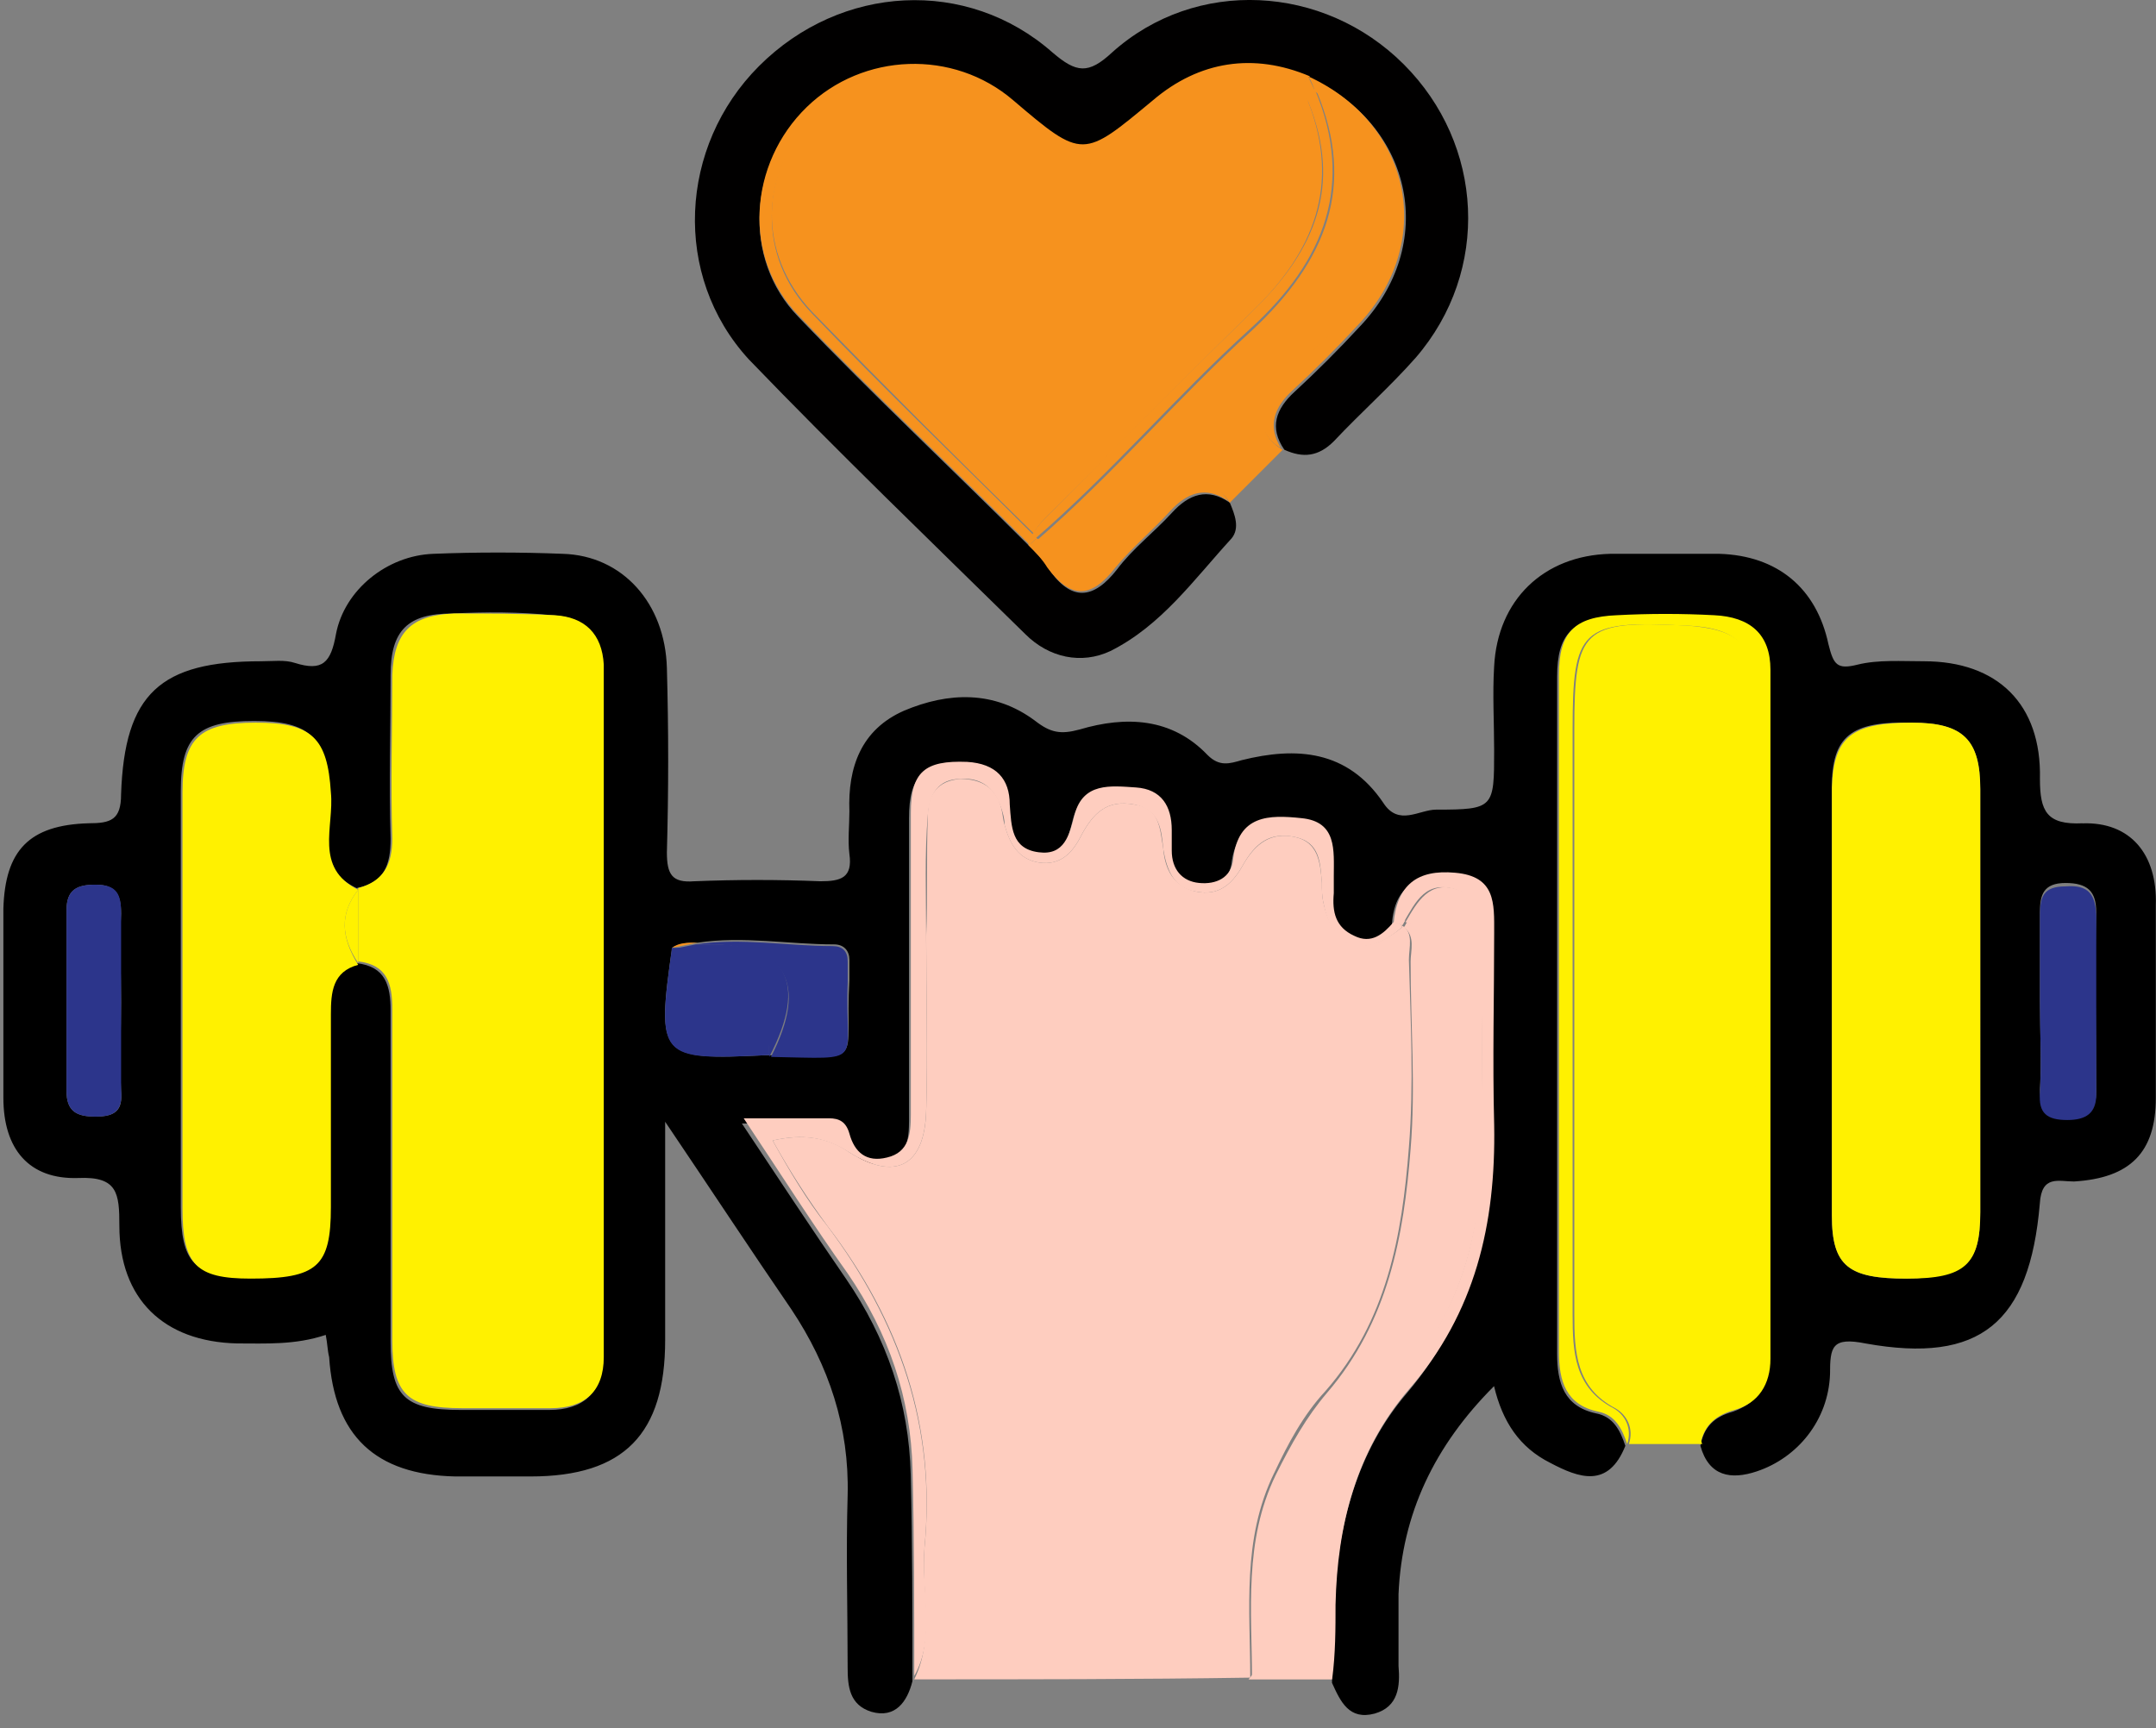
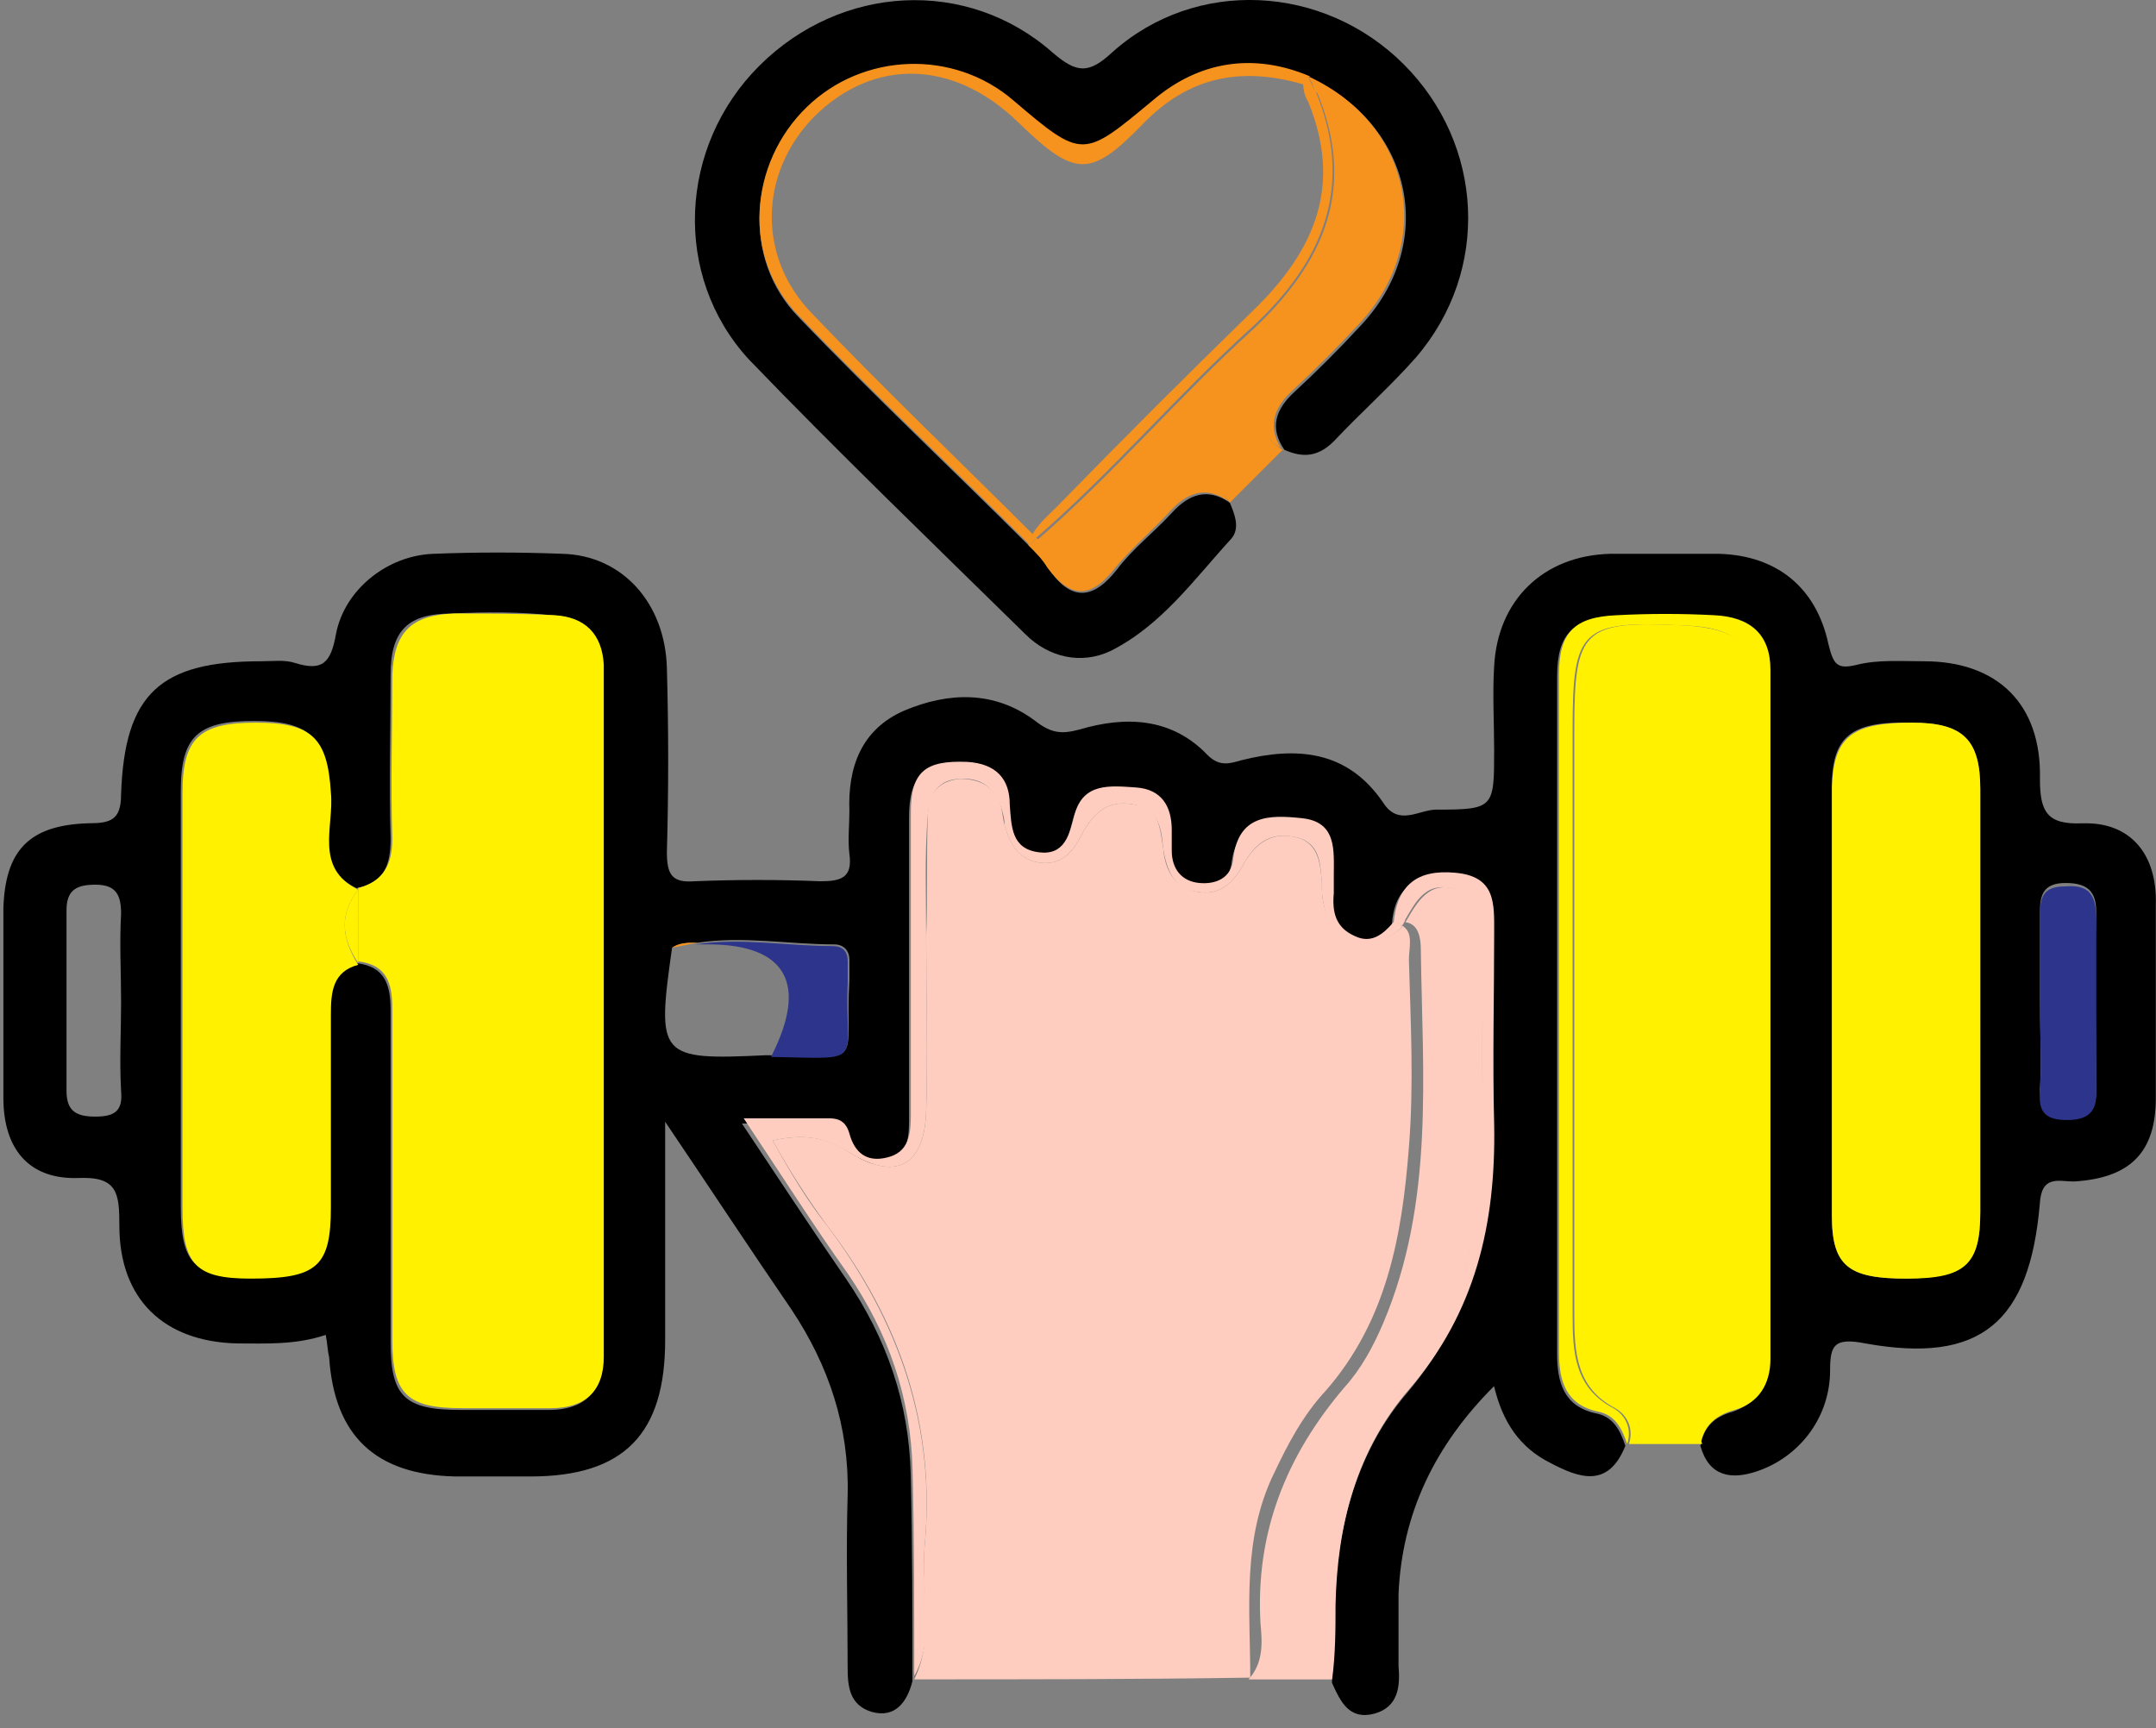
<svg xmlns="http://www.w3.org/2000/svg" fill="none" height="101" viewBox="0 0 126 101" width="126">
  <rect x="0" y="0" width="126" height="101" fill="#808080" stroke="none" />
  <path d="m121.709 48.121c-2.093.1-2.492-.698-2.492-2.592.1-4.386-2.492-6.878-6.778-6.878-1.296 0-2.691-.1-3.887.199-1.197.299-1.396 0-1.695-1.196-.698-3.289-2.99-5.183-6.38-5.283-2.093 0-4.286 0-6.379 0-3.888.1-6.579 2.691-6.778 6.579-.1 1.595 0 3.289 0 4.884 0 3.389 0 3.489-3.389 3.489-.997 0-2.193.997-3.09-.399-2.093-3.09-5.084-3.289-8.274-2.492-.698.199-1.296.399-1.994-.299-2.093-2.193-4.785-2.293-7.476-1.495-1.097.299-1.695.199-2.592-.498-2.392-1.794-5.084-1.694-7.675-.598-2.492 1.097-3.289 3.289-3.19 5.881 0 .797-.1 1.694 0 2.492.199 1.395-.498 1.595-1.695 1.595-2.492-.1-4.884-.1-7.376 0-1.296.1-1.595-.399-1.595-1.695.1-3.588.1-7.177 0-10.765-.1-3.788-2.592-6.579-6.08-6.679-2.492-.1-5.084-.1-7.576 0-2.691.1-5.183 2.093-5.682 4.685-.299 1.695-.797 2.193-2.392 1.695-.598-.199-1.296-.1-1.994-.1-5.881 0-7.974 1.894-8.174 7.775 0 1.495-.598 1.694-1.894 1.694-3.489.1-4.884 1.595-4.984 4.984v11.065c0 2.99 1.495 4.785 4.386 4.685 2.293-.1 2.392.897 2.392 2.791 0 4.286 2.592 6.778 6.878 6.878 1.695 0 3.389.1 5.183-.498.1.498.1.897.199 1.296.299 4.585 2.691 6.878 7.376 6.978h4.386c5.482 0 7.875-2.492 7.875-7.974 0-4.087 0-8.273 0-12.759 2.691 3.987 4.984 7.476 7.376 10.965 2.193 3.289 3.389 6.878 3.289 10.865-.1 3.389 0 6.679 0 10.068 0 1.097.1 2.193 1.395 2.592 1.396.399 2.093-.598 2.392-1.794 0-3.987-0-7.974-.1-12.061-.1-4.186-1.395-7.974-3.788-11.463-1.994-2.891-3.888-5.781-6.08-9.071h4.984c.698 0 .997.199 1.196.897.299 1.096 1.097 1.694 2.193 1.395 1.296-.299 1.395-1.395 1.395-2.492 0-5.881 0-11.762 0-17.643 0-2.492.797-3.19 3.289-2.99 1.595.1 2.392.897 2.492 2.492 0 1.296 0 2.592 1.695 2.791 1.495.199 1.794-.997 2.093-2.193.498-1.994 2.193-1.695 3.588-1.595 1.495.1 2.093 1.097 2.093 2.492v1.196c0 1.097.498 1.695 1.595 1.894.997.1 1.794-.299 1.994-1.395.299-2.592 2.093-2.592 3.987-2.392 2.093.299 1.894 1.894 1.894 3.389v.997c-.1 1.096.199 1.994 1.196 2.492.997.399 1.695-.1 2.293-.797.1-2.293 1.296-3.09 3.588-2.99 2.392.199 2.293 1.794 2.293 3.489v11.264c.1 5.682-1.196 10.965-4.984 15.45-2.99 3.489-4.087 7.875-4.286 12.56 0 1.495-.1 2.891-.1 4.386.498 1.097.997 2.193 2.492 1.795 1.395-.399 1.495-1.595 1.395-2.791 0-1.395 0-2.791 0-4.187.199-4.685 2.093-8.672 5.582-12.161.498 2.093 1.495 3.588 3.289 4.486 1.695.897 3.389 1.495 4.386-.997-.299-.897-.698-1.695-1.695-1.894-1.894-.399-2.293-1.794-2.293-3.489 0-13.158 0-26.415 0-39.573 0-2.492.897-3.389 3.389-3.489 1.894-.1 3.788 0 5.682 0 1.993.1 3.289 1.097 3.289 3.19v40.271c0 1.495-.698 2.492-2.093 2.99-1.097.299-1.695.897-1.894 1.994.498 1.794 1.794 1.994 3.289 1.495 2.393-.797 4.187-2.99 4.287-5.682 0-1.595.099-2.193 2.093-1.794 6.679 1.196 9.569-1.196 10.167-8.174.1-1.695 1.097-1.296 1.994-1.296 3.289-.199 4.785-1.695 4.785-4.884 0-3.788 0-7.576 0-11.264.099-2.99-1.496-4.884-4.287-4.785zm-116.127 17.145c-1.096 0-1.695-.299-1.695-1.495 0-3.489 0-6.978 0-10.566 0-1.196.598-1.495 1.695-1.495 1.196 0 1.495.598 1.495 1.695-.1 1.694 0 3.389 0 5.183 0 1.695-.1 3.389 0 5.183.1 1.097-.299 1.495-1.495 1.495zm29.605 14.155c0 1.994-1.097 2.99-3.09 2.99-1.695 0-3.389 0-5.183 0-3.289 0-4.087-.797-4.087-3.987 0-6.479 0-12.958 0-19.338 0-1.495-.299-2.592-1.994-2.791-1.595.399-1.595 1.595-1.595 2.891v11.264c0 3.588-.797 4.286-4.685 4.186-3.19 0-3.987-.797-3.987-4.087 0-8.074 0-16.248 0-24.322 0-3.19.997-4.087 4.286-4.087 3.289 0 4.187.997 4.386 4.087.1 1.994-1.096 4.386 1.595 5.682 1.595-.299 1.994-1.296 1.994-2.891-.1-3.19 0-6.38 0-9.569 0-2.592.997-3.588 3.588-3.588 1.994-.1 3.888-.1 5.881.1 1.794.1 2.891 1.097 2.891 2.99zm9.769-17.743c-.1 0-.199 0-.199 0-6.28.299-6.38.1-5.482-6.28.498-.299.997-.299 1.495-.299 2.691-.399 5.283.1 7.974.1.598 0 .897.399.897.897v1.196c-.299 4.984 1.097 4.585-4.685 4.386zm70.773 9.171c0 3.09-.898 3.788-4.287 3.888-3.389 0-4.386-.698-4.386-3.688 0-8.373 0-16.647 0-25.02 0-2.99 1.097-3.888 4.685-3.788 2.991 0 3.988.997 3.988 3.888v12.261zm6.778-7.077c0 1.196-.499 1.495-1.695 1.495s-1.595-.399-1.595-1.595c.1-1.694 0-3.389 0-5.183 0-1.695 0-3.389 0-5.183 0-.997.2-1.695 1.496-1.695 1.295 0 1.794.498 1.794 1.695-.1 3.588 0 6.978 0 10.466z" fill="#000" />
-   <path d="m74.464 86.099c.797-1.694 1.694-3.389 2.99-4.785 3.588-4.087 4.486-9.071 4.884-14.254.299-3.688.1-7.376 0-10.965 0-.698.299-1.595-.399-1.994v.1c-2.193 1.794-3.987 1.296-4.585-1.396-.1-.399-.1-.797-.1-1.196-.1-1.196-.199-2.392-1.595-2.691-1.395-.299-2.293.399-2.99 1.595-.598 1.097-1.395 1.894-2.791 1.595-1.296-.299-1.794-1.296-1.894-2.492-.199-1.196-.199-2.392-1.695-2.592-1.595-.299-2.392.498-3.09 1.794-.498.997-1.196 1.794-2.492 1.595-1.196-.199-1.695-1.097-1.994-2.193-.1-.299-.1-.598-.199-.997-.299-1.196-1.196-1.695-2.392-1.695-1.296.1-1.894.897-1.894 2.093-.1 2.392 0 4.785-.1 7.077 0 3.389.1 6.878 0 10.267-.1 3.19-1.794 4.087-4.486 2.392-1.296-.897-2.691-1.097-4.486-.698.997 1.794 2.093 3.489 3.19 4.984 4.286 5.582 6.38 11.762 5.682 18.84-.199 2.592.598 5.283-.598 7.675 6.579 0 13.058 0 19.637-.1 0-3.987-.498-8.074 1.396-11.962z" fill="#fecdbf" />
+   <path d="m74.464 86.099c.797-1.694 1.694-3.389 2.99-4.785 3.588-4.087 4.486-9.071 4.884-14.254.299-3.688.1-7.376 0-10.965 0-.698.299-1.595-.399-1.994v.1c-2.193 1.794-3.987 1.296-4.585-1.396-.1-.399-.1-.797-.1-1.196-.1-1.196-.199-2.392-1.595-2.691-1.395-.299-2.293.399-2.99 1.595-.598 1.097-1.395 1.894-2.791 1.595-1.296-.299-1.794-1.296-1.894-2.492-.199-1.196-.199-2.392-1.695-2.592-1.595-.299-2.392.498-3.09 1.794-.498.997-1.196 1.794-2.492 1.595-1.196-.199-1.695-1.097-1.994-2.193-.1-.299-.1-.598-.199-.997-.299-1.196-1.196-1.695-2.392-1.695-1.296.1-1.894.897-1.894 2.093-.1 2.392 0 4.785-.1 7.077 0 3.389.1 6.878 0 10.267-.1 3.19-1.794 4.087-4.486 2.392-1.296-.897-2.691-1.097-4.486-.698.997 1.794 2.093 3.489 3.19 4.984 4.286 5.582 6.38 11.762 5.682 18.84-.199 2.592.598 5.283-.598 7.675 6.579 0 13.058 0 19.637-.1 0-3.987-.498-8.074 1.396-11.962" fill="#fecdbf" />
  <path d="m54.025 90.485c.698-7.077-1.495-13.257-5.682-18.84-1.196-1.495-2.193-3.19-3.19-4.984 1.794-.399 3.09-.199 4.486.698 2.691 1.695 4.386.797 4.486-2.392.1-3.389 0-6.878 0-10.267 0-2.392-.1-4.785.1-7.077.1-1.196.598-2.093 1.894-2.093 1.196-.1 1.994.498 2.392 1.694.1.299.199.598.199.997.299 1.097.797 1.994 1.994 2.193 1.296.199 1.994-.598 2.492-1.595.698-1.296 1.495-2.093 3.09-1.794 1.495.299 1.595 1.495 1.695 2.592.199 1.196.598 2.293 1.894 2.492 1.396.299 2.193-.498 2.791-1.595.698-1.196 1.495-1.894 2.99-1.595s1.495 1.495 1.595 2.691c0 .399 0 .797.1 1.196.498 2.691 2.392 3.289 4.585 1.395v-.1c-.1-.1-.299-.199-.498-.199-.598.698-1.296 1.296-2.293.797-1.097-.498-1.296-1.395-1.196-2.492 0-.299 0-.698 0-.997 0-1.495.199-3.19-1.894-3.389-1.894-.199-3.688-.199-3.987 2.392-.1 1.097-.997 1.495-1.994 1.396s-1.595-.797-1.595-1.894c0-.399 0-.797 0-1.196 0-1.395-.598-2.392-2.093-2.492s-3.09-.299-3.588 1.595c-.299 1.196-.598 2.392-2.093 2.193-1.595-.199-1.595-1.495-1.694-2.791 0-1.495-.797-2.392-2.492-2.492-2.492-.1-3.289.598-3.289 2.99v17.643c0 1.096-.1 2.193-1.395 2.492-1.196.299-1.894-.299-2.193-1.395-.199-.698-.598-.897-1.196-.897-1.495 0-2.99 0-4.984 0 2.193 3.289 4.087 6.28 6.08 9.071 2.392 3.489 3.688 7.277 3.788 11.463.1 3.987.1 7.974.1 12.061 1.296-2.293.399-4.984.598-7.476z" fill="#fecdbf" />
  <path d="m100.578 82.012c1.496-.997 2.094-2.392 2.094-4.186 0-12.36 0-24.721 0-37.081 0-3.09-1.097-3.987-4.187-4.186-5.981-.299-6.479.199-6.479 6.08v34.19c0 2.193.1 4.286 2.392 5.482.698.399 1.097 1.196.797 2.093h4.286c-.498-1.196.299-1.894 1.096-2.392z" fill="#fff100" />
  <path d="m101.374 82.41c1.396-.399 2.094-1.495 2.094-2.99 0-13.457 0-26.814 0-40.271 0-2.093-1.196-3.09-3.29-3.19-1.894-.1-3.788-.1-5.681 0-2.492.1-3.389.997-3.389 3.489v39.573c0 1.694.399 3.09 2.293 3.489.997.199 1.395.997 1.694 1.894.299-.897-.1-1.695-.797-2.093-2.293-1.196-2.392-3.289-2.392-5.482 0-11.364 0-22.727 0-34.19 0-5.881.498-6.38 6.479-6.08 3.09.1 4.187 1.097 4.187 4.187.099 12.36 0 24.721 0 37.081 0 1.794-.598 3.19-2.094 4.187-.797.498-1.595 1.196-1.096 2.392.199-1.097.897-1.695 1.993-1.994z" fill="#fff100" />
  <path d="m59.91 37.056c1.395 1.395 3.289 1.794 4.984.997 2.99-1.495 4.884-4.187 7.077-6.579.498-.598.199-1.396-.1-2.093-1.296-.897-2.392-.498-3.389.598-.997 1.096-2.293 2.093-3.19 3.289-1.395 1.794-2.691 1.894-3.987 0-.299-.498-.698-.897-1.097-1.296-4.486-4.486-9.171-8.872-13.556-13.457-3.289-3.389-2.891-8.871.498-12.161 3.289-3.19 8.572-3.389 12.061-.399 4.087 3.489 3.987 3.389 8.174 0 2.691-2.293 5.881-2.791 9.171-1.396 6.08 2.791 7.476 9.769 2.891 14.553-1.196 1.296-2.492 2.592-3.788 3.788-1.096.997-1.495 2.093-.598 3.389 1.097.498 1.994.399 2.891-.498 1.595-1.695 3.289-3.19 4.785-4.884 4.386-5.084 3.987-12.46-.698-17.145-4.685-4.685-12.161-5.084-17.045-.698-1.395 1.296-2.093 1.196-3.489 0-4.984-4.386-12.36-3.987-17.145.797-4.685 4.685-5.084 12.261-.598 17.145 5.183 5.383 10.666 10.666 16.148 16.049z" fill="#010000" />
  <path d="m77.253 95.17c.1-5.582 1.495-10.765 5.084-15.052 3.09-3.788 4.187-8.074 4.286-12.759 0-3.888 0-7.875 0-11.762 0-1.296.399-2.99-1.395-3.588-1.695-.598-2.392.698-3.09 1.894.797.1.897.997.897 1.595.1 7.376.797 14.753-2.193 21.83-.598 1.395-1.296 2.691-2.293 3.788-3.389 3.987-5.183 8.473-4.884 13.756.1 1.097.199 2.293-.698 3.289h4.884c-.698-.897-.598-1.994-.598-2.99z" fill="#fecdbf" />
  <path d="m78.052 93.774c.1-4.585 1.196-8.971 4.286-12.56 3.888-4.486 5.084-9.669 4.984-15.45-.1-3.788 0-7.576 0-11.264 0-1.694.1-3.289-2.293-3.489-2.193-.199-3.389.698-3.588 2.99.199-.1.399-.1.598-.1.698-1.196 1.296-2.492 3.09-1.894 1.794.598 1.296 2.293 1.395 3.588.1 3.888.1 7.875 0 11.762 0 4.685-1.097 8.971-4.286 12.759-3.588 4.286-4.984 9.569-5.084 15.052 0 1.097-.1 2.193.698 2.99.199-1.495.199-2.99.199-4.386z" fill="#fecdbf" />
-   <path d="m73.765 94.87c-.399-5.283 1.495-9.769 4.884-13.756.997-1.097 1.695-2.392 2.293-3.788 2.99-7.077 2.293-14.454 2.193-21.83 0-.698-.1-1.495-.897-1.595-.1.1-.1.199-.199.299.698.498.399 1.395.399 1.994 0 3.688.299 7.376 0 10.965-.399 5.084-1.296 10.068-4.884 14.254-1.196 1.395-2.093 2.99-2.99 4.785-1.894 3.888-1.395 7.974-1.395 11.962.698-.997.698-2.193.598-3.289z" fill="#fecdbf" />
  <path d="m81.938 54.101c.1-.1.1-.199.199-.299-.199 0-.399 0-.598.1.1.1.299.1.399.199z" fill="#fecdbf" />
  <path d="m74.762 22.702c.997-1.396 2.293-2.492 3.588-3.688 4.585-4.685 3.987-10.267-1.395-13.656 2.293 5.482.598 9.868-3.788 13.955-4.286 3.888-8.074 8.373-12.56 12.261.1.1.199.299.399.399 2.193 2.293 2.193 2.293 4.386.1.997-.997 1.894-2.093 2.99-2.891 1.196-.797 2.392-1.495 3.489.199.997-.997 2.093-2.093 3.09-3.09-1.794-1.096-.997-2.392-.199-3.588z" fill="#f6921e" />
  <path d="m75.557 22.802c1.296-1.196 2.592-2.492 3.788-3.788 4.585-4.785 3.19-11.762-2.891-14.553.199.299.299.598.399.897 5.383 3.389 5.981 8.971 1.395 13.656-1.196 1.196-2.592 2.293-3.588 3.688-.797 1.097-1.495 2.492.199 3.489-.797-1.296-.399-2.392.698-3.389z" fill="#f6921e" />
  <path d="m68.381 29.082c-1.097.797-1.994 1.894-2.99 2.891-2.193 2.093-2.193 2.093-4.386-.1-.1-.1-.199-.299-.399-.399-.199.1-.299.299-.498.399.399.399.797.797 1.097 1.296 1.395 1.894 2.592 1.794 3.987 0 .997-1.196 2.193-2.193 3.19-3.289s2.093-1.495 3.389-.598c-.997-1.694-2.293-.997-3.389-.199z" fill="#f6921e" />
  <path d="m32.395 35.959c-1.994-.1-3.888-.1-5.881-.1-2.492.1-3.489 1.097-3.588 3.588 0 3.19-.1 6.38 0 9.569 0 1.495-.498 2.492-1.994 2.891v4.286c1.695.199 1.994 1.296 1.994 2.791v19.338c0 3.19.897 3.987 4.087 3.987h5.183c1.994 0 3.09-.997 3.09-2.99 0-13.457 0-27.013 0-40.47-.1-1.794-1.097-2.791-2.891-2.891z" fill="#fff100" />
  <path d="m20.933 52.008c-2.592-1.296-1.395-3.688-1.595-5.682-.199-3.19-1.097-4.087-4.386-4.087-3.289 0-4.286.897-4.286 4.087v24.322c0 3.289.797 4.087 3.987 4.087 3.888 0 4.685-.698 4.685-4.186 0-3.788 0-7.576 0-11.264 0-1.296.1-2.492 1.595-2.891-.997-1.595-1.097-2.99 0-4.386z" fill="#fff100" />
  <path d="m20.934 56.294c0-1.395 0-2.891 0-4.286-1.097 1.395-.997 2.791 0 4.286z" fill="#fff100" />
  <path d="m115.731 46.127c0-2.891-.997-3.888-3.987-3.888-3.489 0-4.586.797-4.685 3.788v25.02c0 2.99.996 3.688 4.386 3.688 3.389 0 4.286-.797 4.286-3.888 0-4.186 0-8.373 0-12.46s0-8.174 0-12.261z" fill="#fff100" />
-   <path d="m7.078 58.587c0-1.695 0-3.389 0-5.183 0-1.097-.199-1.695-1.495-1.695-1.096 0-1.695.299-1.695 1.495v10.566c0 1.196.598 1.495 1.695 1.495 1.196 0 1.595-.399 1.495-1.595 0-1.694 0-3.389 0-5.084z" fill="#2c358b" />
  <path d="m120.715 51.809c-1.296 0-1.496.598-1.496 1.695v5.183c0 1.694.1 3.389 0 5.183-.099 1.196.399 1.595 1.595 1.595 1.097 0 1.695-.399 1.695-1.495 0-3.389 0-6.878 0-10.267 0-1.495-.499-1.994-1.794-1.894z" fill="#2c358b" />
  <path d="m39.273 55.397c.498-.1.997-.199 1.495-.299-.598 0-1.096 0-1.495.299z" fill="#f6921e" />
-   <path d="m39.274 55.397c-.897 6.479-.797 6.579 5.482 6.28h.199c0-.199 0-.299 0-.498.1-5.682.1-5.682-5.682-5.782z" fill="#2c358b" />
  <path d="m49.541 57.391c0-.399 0-.797 0-1.196 0-.598-.299-.897-.897-.897-2.691 0-5.283-.498-7.974-.1h.698c4.585 0 5.881 2.293 3.688 6.579 5.682.1 4.286.498 4.486-4.386z" fill="#2c358b" />
-   <path d="m41.369 55.198c-.199 0-.399 0-.698 0-.498.1-.997.199-1.495.299 5.781.1 5.781.1 5.781 5.781v.498c2.293-4.386.997-6.678-3.588-6.579z" fill="#2c358b" />
  <g fill="#f6921e">
-     <path d="m61.804 29.58c3.788-3.788 7.576-7.675 11.463-11.463 3.489-3.389 5.084-7.277 3.19-12.161-.1-.399-.299-.698-.199-1.096-3.588-1.096-6.679-.498-9.47 2.293-3.09 3.19-3.987 3.09-7.277-.1-3.788-3.688-8.473-3.788-11.962-.299-3.19 3.289-3.289 8.074-.1 11.463 4.286 4.386 8.572 8.672 12.958 12.958.299-.598.897-1.096 1.395-1.595z" />
    <path d="m47.447 18.316c-3.19-3.289-3.09-8.174.1-11.463 3.489-3.489 8.174-3.389 11.962.299 3.289 3.19 4.187 3.289 7.277.1 2.691-2.791 5.782-3.389 9.47-2.293 0-.199.1-.399.299-.498-3.289-1.396-6.479-.897-9.171 1.396-4.087 3.389-4.087 3.489-8.174 0-3.489-2.99-8.772-2.791-12.061.399-3.389 3.289-3.788 8.772-.498 12.161 4.386 4.585 9.071 8.971 13.556 13.457.1-.199.1-.399.199-.598-4.386-4.386-8.772-8.572-12.958-12.959z" />
    <path d="m76.457 5.956c1.994 4.884.399 8.672-3.19 12.161-3.888 3.788-7.675 7.576-11.463 11.463-.498.498-1.097.997-1.495 1.694l.1.1.1.1c4.386-3.788 8.174-8.274 12.56-12.261 4.386-3.987 6.08-8.473 3.788-13.955-.199-.1-.399-.299-.698-.399 0 .399.1.797.299 1.096z" />
    <path d="m76.856 5.358c-.1-.299-.299-.598-.399-.897-.199.199-.199.399-.299.498.299.1.498.199.698.399z" />
    <path d="m60.407 31.275c-.199.1-.299.299-.299.598.199-.1.299-.299.498-.399-.1-.1-.1-.1-.199-.199z" />
  </g>
</svg>